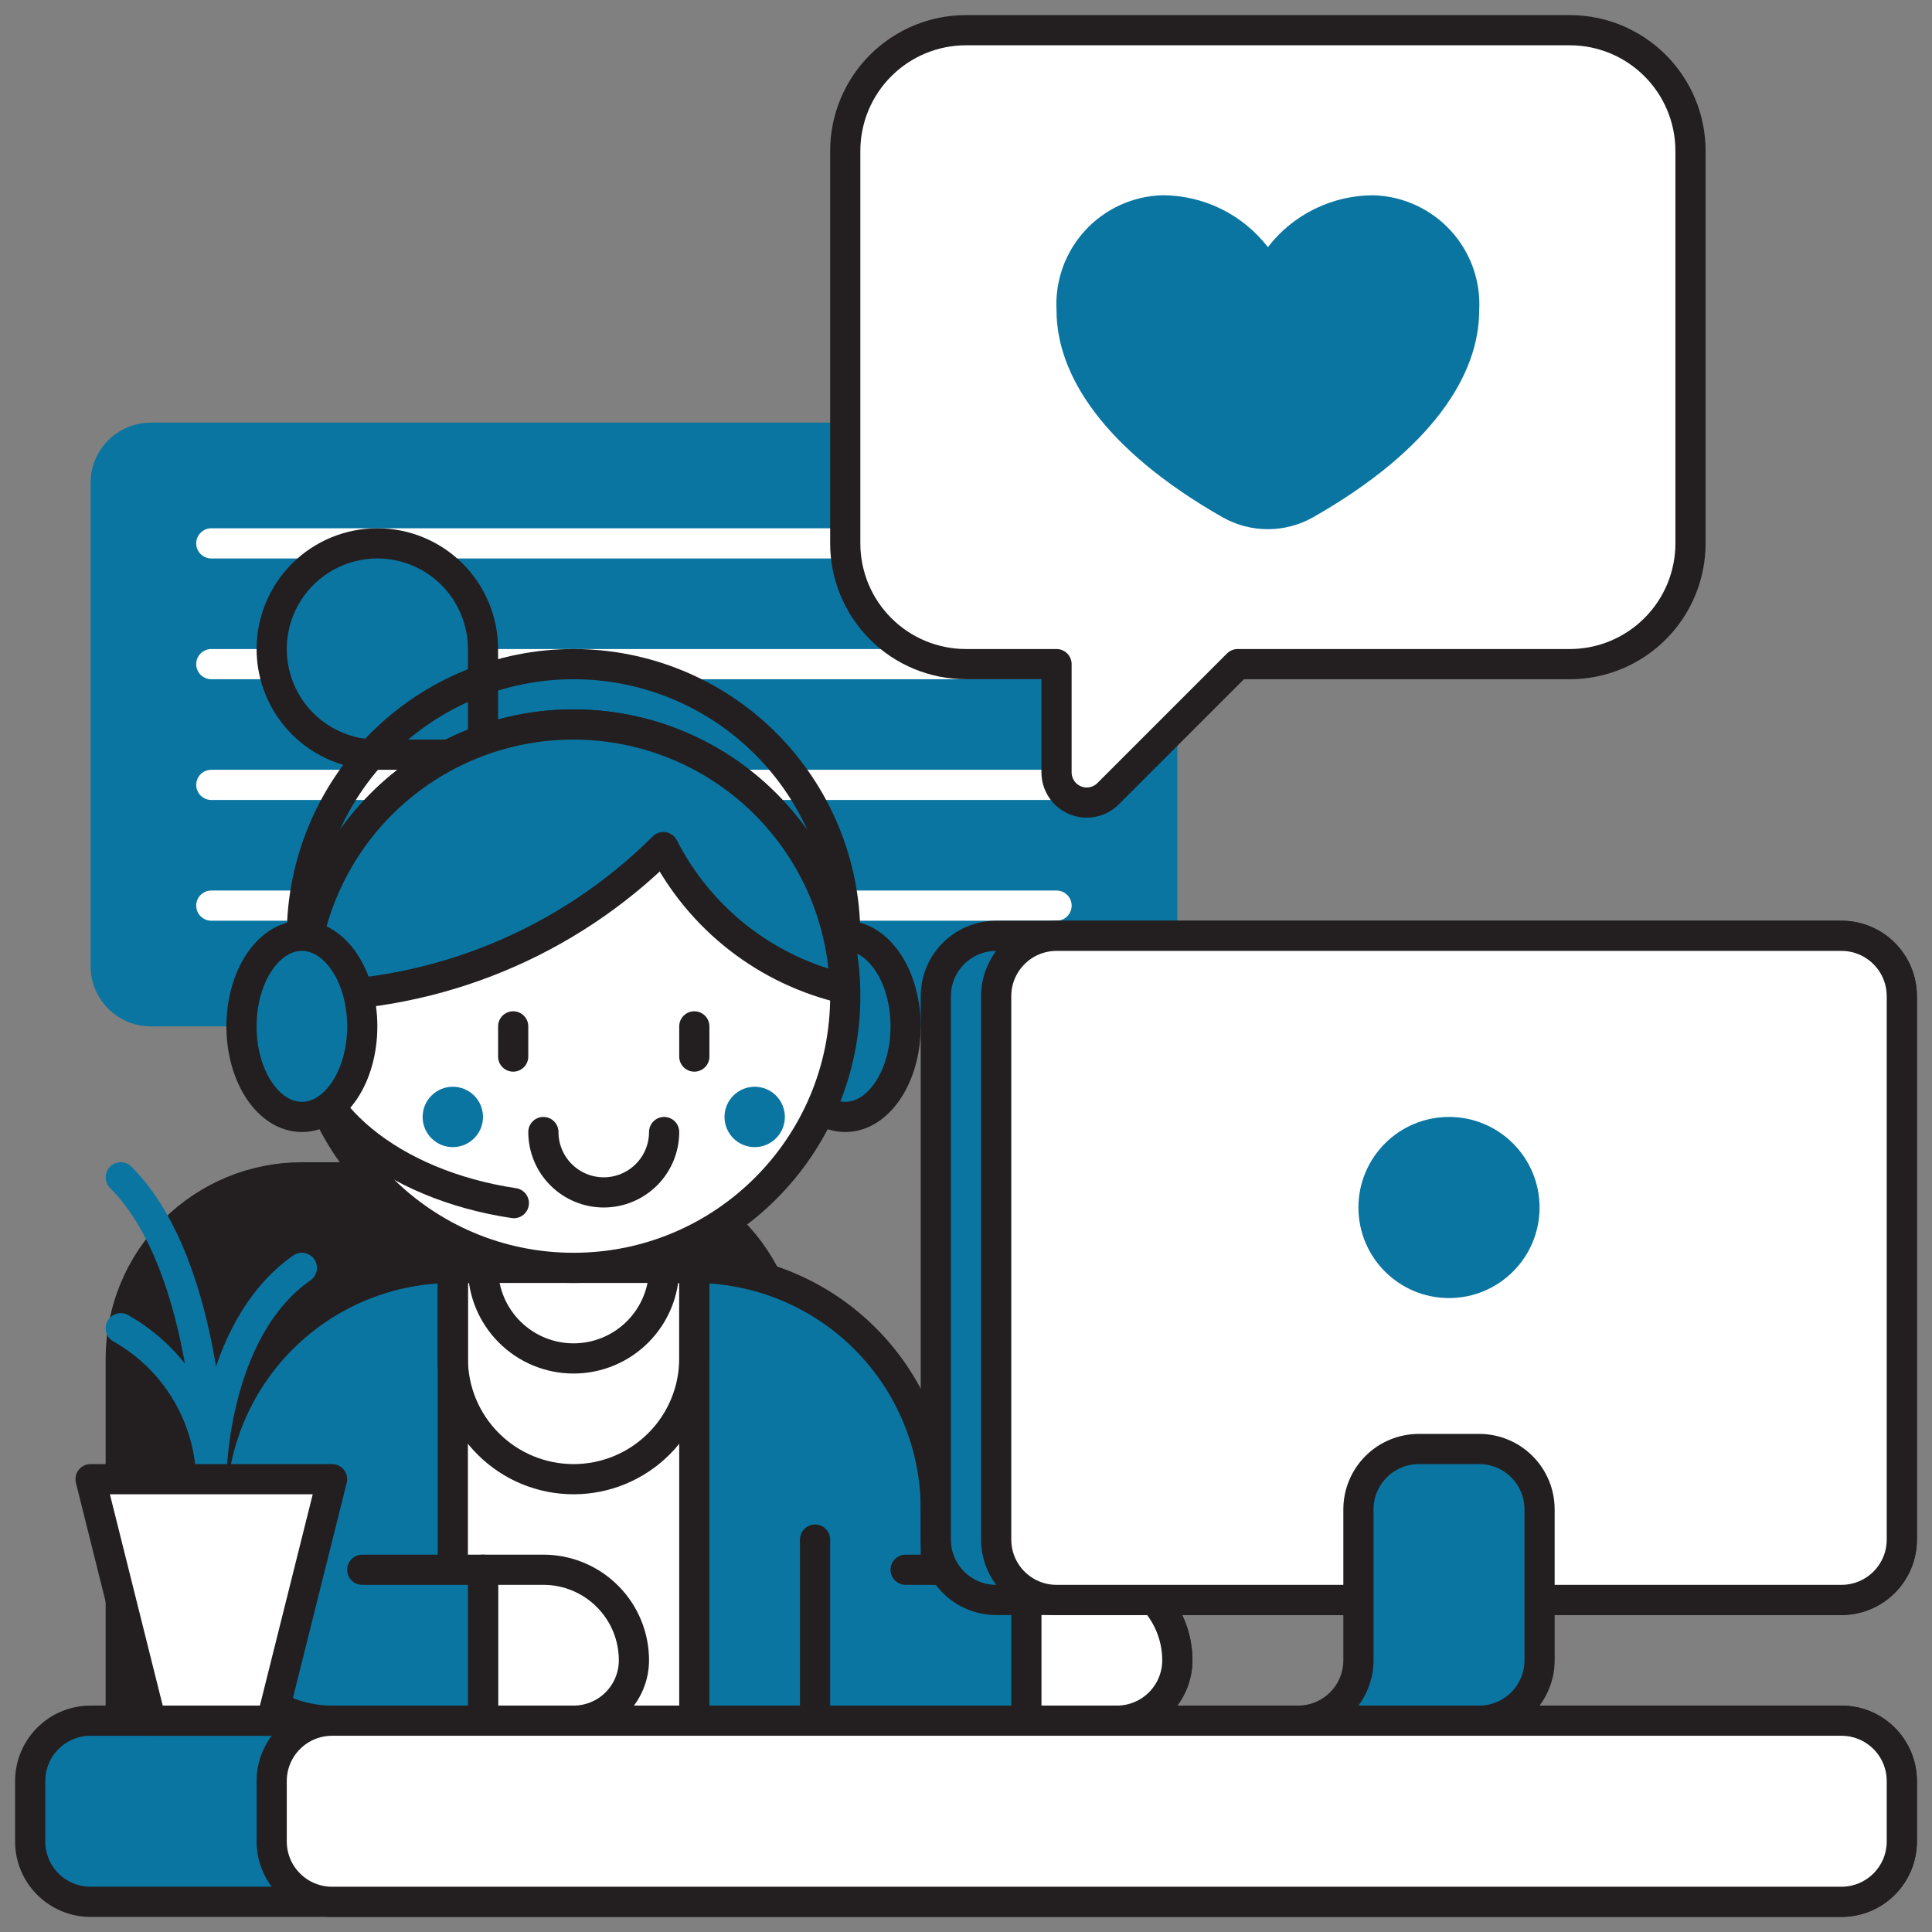
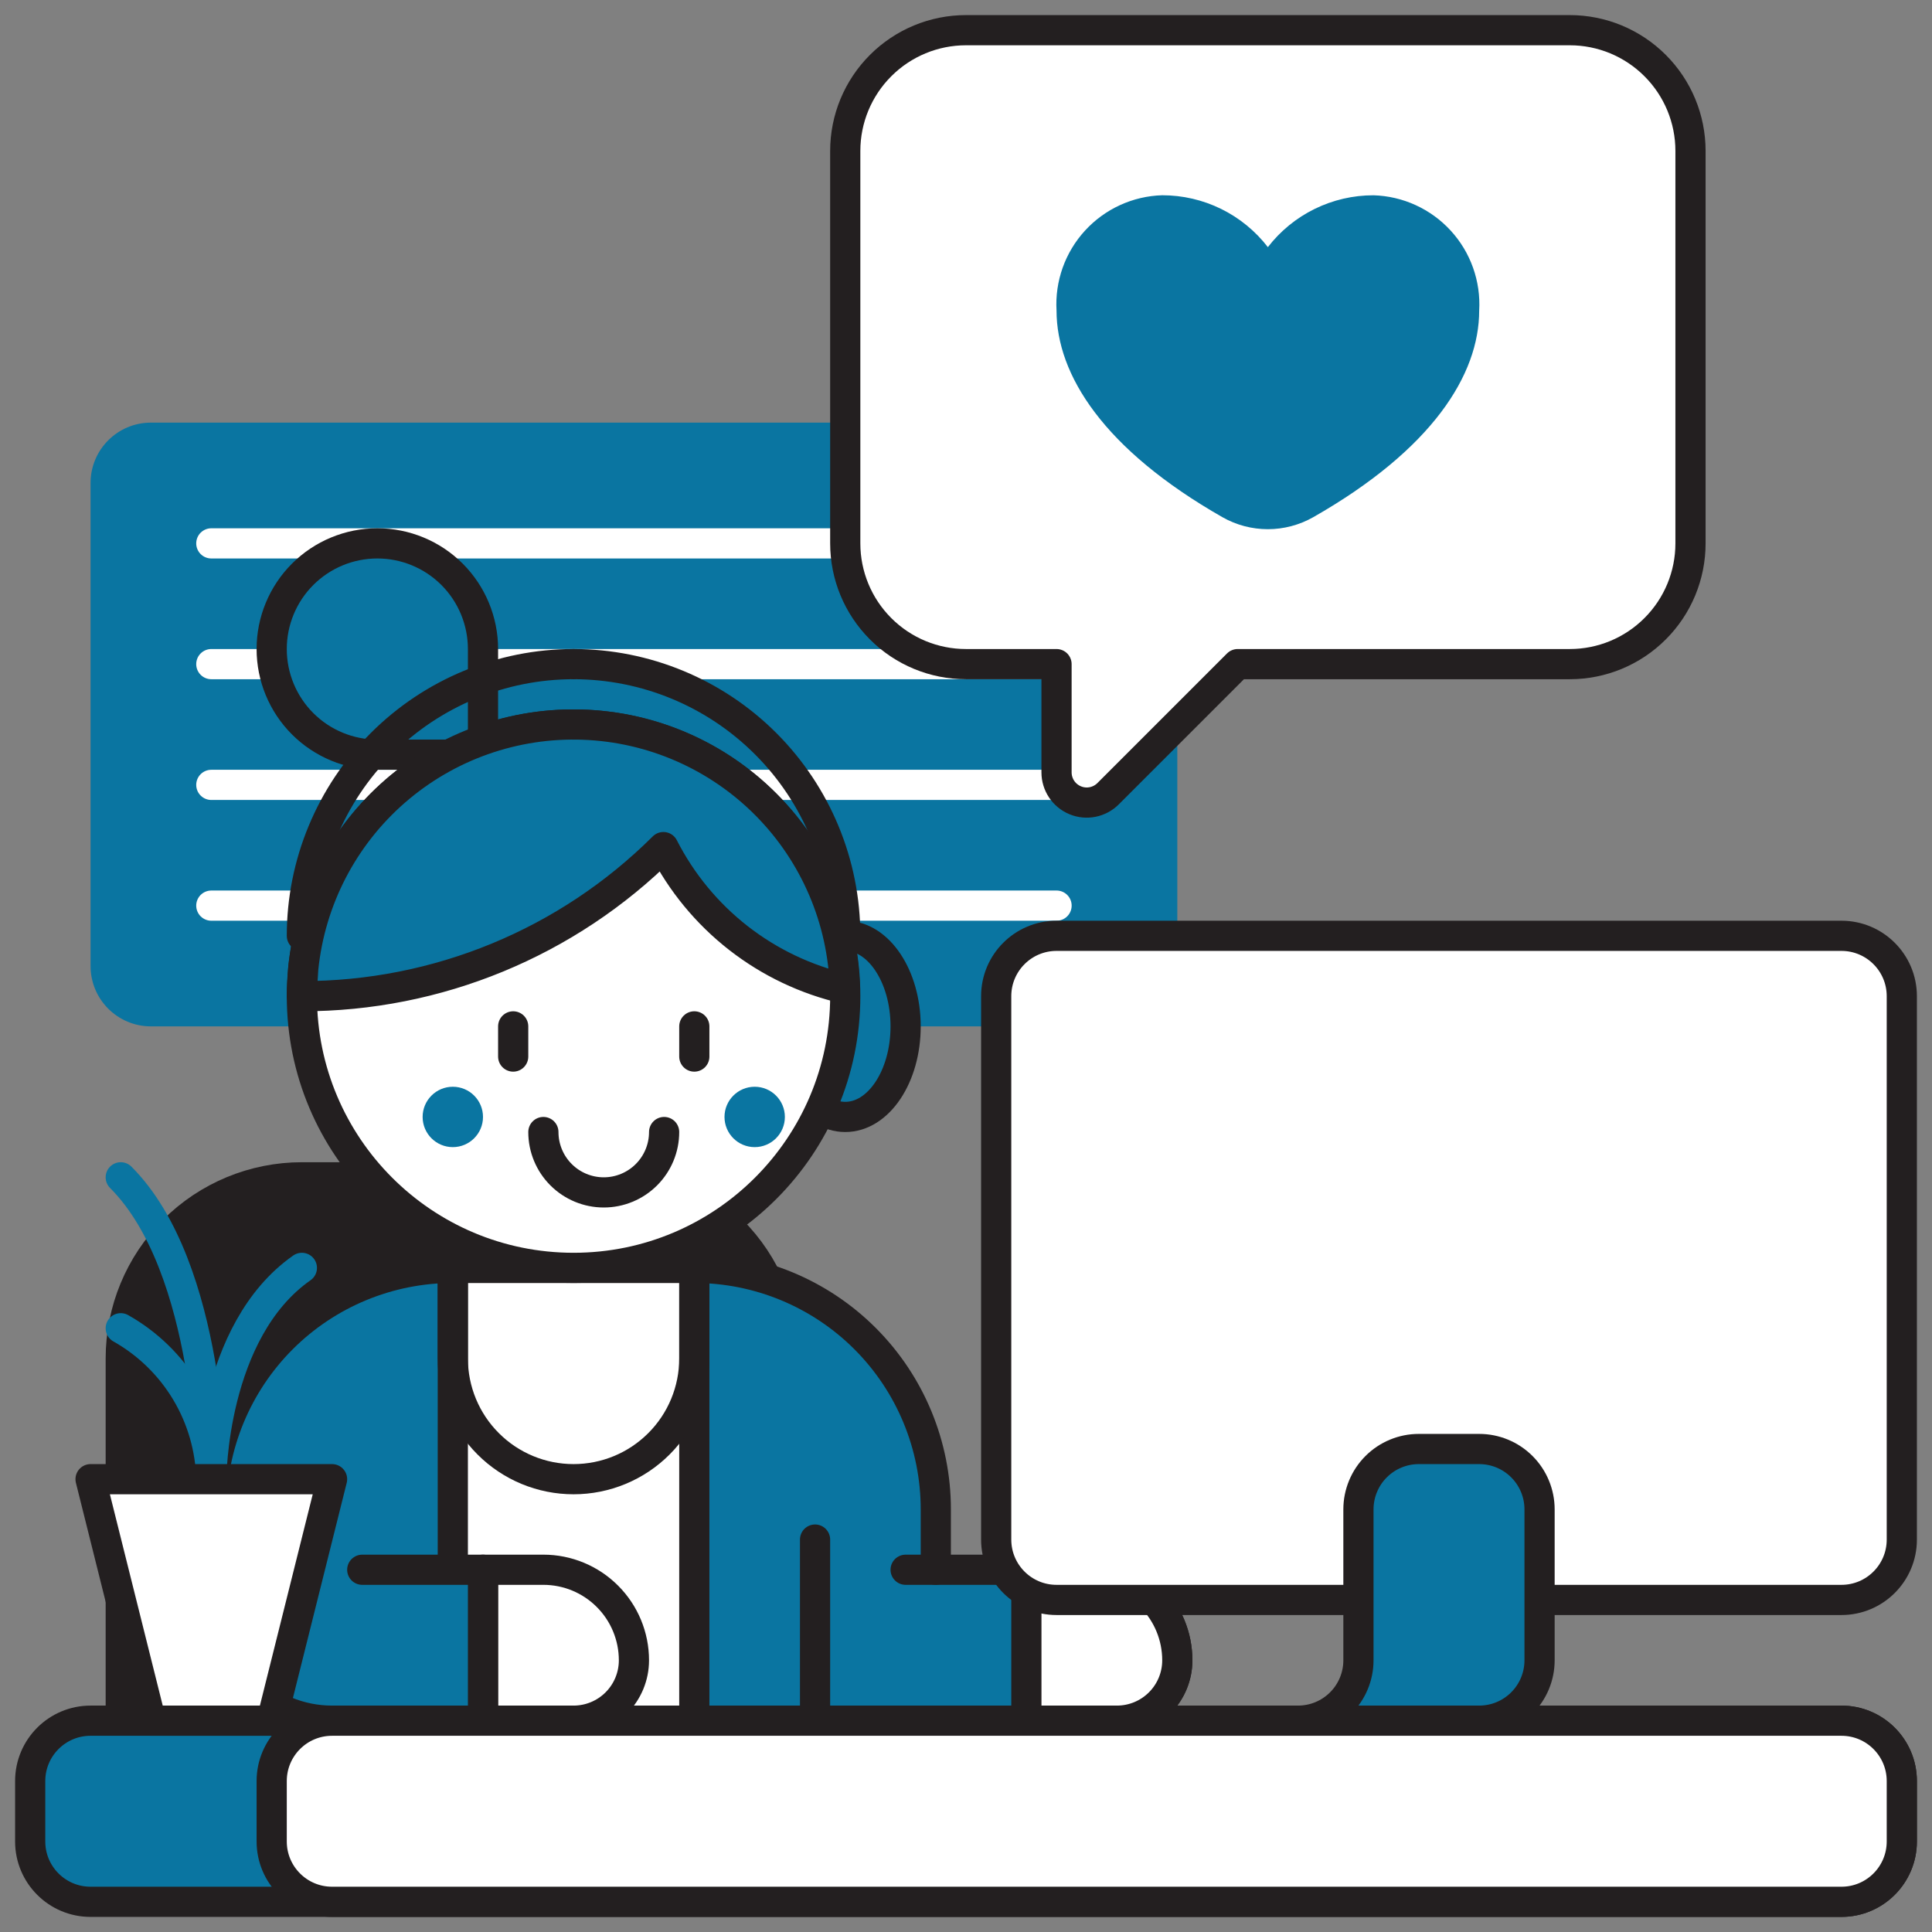
<svg xmlns="http://www.w3.org/2000/svg" fill="none" viewBox="0 0 64 64" id="Customer-Service-1--Streamline-Porto" height="64" width="64">
  <rect x="0" y="0" width="64" height="64" fill="#808080" stroke="none" />
  <desc>
    Customer Service 1 Streamline Illustration: https://streamlinehq.com
  </desc>
  <g id="Customer service 1">
    <g id="Customer service">
      <path id="Vector" fill="#0a75a1" d="M37 14H5c-1.105 0 -2 0.895 -2 2v16c0 1.105 0.895 2 2 2h32c1.105 0 2 -0.895 2 -2V16c0 -1.105 -0.895 -2 -2 -2Z" stroke-width="1" />
      <path id="Vector_2" stroke="#ffffff" stroke-linecap="round" stroke-linejoin="round" d="M7 18h28" stroke-width="1" />
      <path id="Vector_3" stroke="#ffffff" stroke-linecap="round" stroke-linejoin="round" d="M7 22h28" stroke-width="1" />
      <path id="Vector_4" stroke="#ffffff" stroke-linecap="round" stroke-linejoin="round" d="M7 26h28" stroke-width="1" />
      <path id="Vector_5" stroke="#ffffff" stroke-linecap="round" stroke-linejoin="round" d="M7 30h28" stroke-width="1" />
      <path id="Vector_6" fill="#ffffff" stroke="#231f20" stroke-linecap="round" stroke-linejoin="round" d="M52 22H41l-4.293 4.293c-0.14 0.14 -0.318 0.235 -0.512 0.274 -0.194 0.039 -0.395 0.019 -0.578 -0.057 -0.183 -0.076 -0.339 -0.204 -0.449 -0.368 -0.11 -0.165 -0.169 -0.358 -0.169 -0.556V22h-3c-1.061 0 -2.078 -0.421 -2.828 -1.172C28.421 20.078 28 19.061 28 18V5c0 -1.061 0.421 -2.078 1.172 -2.828C29.922 1.421 30.939 1 32 1h20c1.061 0 2.078 0.421 2.828 1.172C55.579 2.922 56 3.939 56 5v13c0 1.061 -0.421 2.078 -1.172 2.828C54.078 21.579 53.061 22 52 22Z" stroke-width="1" />
      <path id="Vector_7" fill="#0a75a1" d="M42 8.187c-0.413 -0.535 -0.943 -0.969 -1.55 -1.267 -0.607 -0.298 -1.274 -0.452 -1.95 -0.452 -0.483 0.014 -0.958 0.125 -1.397 0.326 -0.439 0.201 -0.833 0.488 -1.16 0.844 -0.326 0.356 -0.578 0.774 -0.74 1.228 -0.162 0.455 -0.232 0.938 -0.204 1.42 0 2.126 1.556 4.6 5.498 6.848 0.458 0.26 0.976 0.396 1.502 0.396s1.044 -0.137 1.502 -0.396C47.444 14.887 49 12.413 49 10.287c0.028 -0.482 -0.042 -0.965 -0.204 -1.42 -0.162 -0.455 -0.414 -0.873 -0.74 -1.228 -0.326 -0.356 -0.721 -0.643 -1.16 -0.844 -0.439 -0.201 -0.914 -0.312 -1.397 -0.326 -0.676 -0.001 -1.343 0.154 -1.95 0.452 -0.607 0.298 -1.137 0.731 -1.55 1.267Z" stroke-width="1" />
      <path id="Vector_8" fill="#231f20" stroke="#231f20" stroke-linecap="round" stroke-linejoin="round" d="M10 39h10c1.591 0 3.117 0.632 4.243 1.757C25.368 41.883 26 43.409 26 45v12H4V45c0 -1.591 0.632 -3.117 1.757 -4.243C6.883 39.632 8.409 39 10 39v0Z" stroke-width="1" />
      <path id="Vector_9" fill="#0a75a1" stroke="#231f20" stroke-linecap="round" stroke-linejoin="round" d="M36 52h-5v-2c0 -2.122 -0.843 -4.157 -2.343 -5.657C27.157 42.843 25.122 42 23 42h-8c-2.122 0 -4.157 0.843 -5.657 2.343C7.843 45.843 7 47.878 7 50v3c0 1.061 0.421 2.078 1.172 2.828C8.922 56.579 9.939 57 11 57h26c0.53 0 1.039 -0.211 1.414 -0.586S39 55.53 39 55c0 -0.796 -0.316 -1.559 -0.879 -2.121C37.559 52.316 36.796 52 36 52Z" stroke-width="1" />
      <path id="Vector_10" fill="#ffffff" stroke="#231f20" stroke-linecap="round" stroke-linejoin="round" d="M23 42h-8v15h8V42Z" stroke-width="1" />
      <path id="Vector_11" stroke="#231f20" stroke-linecap="round" stroke-linejoin="round" d="M15 42h8v3c0 1.061 -0.421 2.078 -1.172 2.828C21.078 48.579 20.061 49 19 49c-1.061 0 -2.078 -0.421 -2.828 -1.172C15.421 47.078 15 46.061 15 45v-3Z" stroke-width="1" />
      <path id="Vector_12" stroke="#231f20" stroke-linecap="round" stroke-linejoin="round" d="M27 51v6h4" stroke-width="1" />
      <path id="Vector_13" stroke="#231f20" stroke-linecap="round" stroke-linejoin="round" d="M28 31c0 -2.387 -0.948 -4.676 -2.636 -6.364C23.676 22.948 21.387 22 19 22" stroke-width="1" />
-       <path id="Vector_14" fill="#ffffff" stroke="#231f20" stroke-linecap="round" stroke-linejoin="round" d="M16 42c0 0.796 0.316 1.559 0.879 2.121C17.441 44.684 18.204 45 19 45c0.796 0 1.559 -0.316 2.121 -0.879C21.684 43.559 22 42.796 22 42h-6Z" stroke-width="1" />
      <path id="Vector_15" fill="#0a75a1" stroke="#231f20" stroke-linecap="round" stroke-linejoin="round" d="M28 37c1.105 0 2 -1.343 2 -3s-0.895 -3 -2 -3 -2 1.343 -2 3 0.895 3 2 3Z" stroke-width="1" />
      <path id="Vector_16" fill="#ffffff" stroke="#231f20" stroke-linecap="round" stroke-linejoin="round" d="M19 42c4.971 0 9 -4.029 9 -9s-4.029 -9 -9 -9 -9 4.029 -9 9 4.029 9 9 9Z" stroke-width="1" />
      <path id="Vector_17" fill="#0a75a1" d="M15 38c0.552 0 1 -0.448 1 -1s-0.448 -1 -1 -1 -1 0.448 -1 1 0.448 1 1 1Z" stroke-width="1" />
      <path id="Vector_18" fill="#0a75a1" stroke="#231f20" stroke-linecap="round" stroke-linejoin="round" d="M12.5 18c0.928 0 1.819 0.369 2.475 1.025C15.631 19.681 16 20.572 16 21.5V25h-3.5c-0.928 0 -1.819 -0.369 -2.475 -1.025C9.369 23.319 9 22.428 9 21.5c0 -0.928 0.369 -1.819 1.025 -2.475C10.681 18.369 11.572 18 12.5 18v0Z" stroke-width="1" />
      <path id="Vector_19" fill="#0a75a1" d="M25 38c0.552 0 1 -0.448 1 -1s-0.448 -1 -1 -1 -1 0.448 -1 1 0.448 1 1 1Z" stroke-width="1" />
      <path id="Vector_20" fill="#0a75a1" stroke="#231f20" stroke-linecap="round" stroke-linejoin="round" d="M27.987 32.751c-0.062 -2.284 -0.991 -4.46 -2.599 -6.084 -1.608 -1.624 -3.773 -2.576 -6.057 -2.661 -2.284 -0.086 -4.514 0.701 -6.239 2.201 -1.725 1.499 -2.814 3.599 -3.046 5.872C10.03 32.386 10 32.689 10 33c4.489 0.005 8.796 -1.771 11.976 -4.939 0.598 1.174 1.446 2.202 2.485 3.013 1.039 0.81 2.243 1.383 3.526 1.677v0Z" stroke-width="1" />
      <path id="Vector_21" stroke="#231f20" stroke-linecap="round" stroke-linejoin="round" d="M18 37.5c0 0.53 0.211 1.039 0.586 1.414S19.47 39.5 20 39.5c0.53 0 1.039 -0.211 1.414 -0.586S22 38.03 22 37.5" stroke-width="1" />
      <path id="Vector_22" stroke="#231f20" stroke-linecap="round" stroke-linejoin="round" d="M17 34v1" stroke-width="1" />
      <path id="Vector_23" stroke="#231f20" stroke-linecap="round" stroke-linejoin="round" d="M23 34v1" stroke-width="1" />
      <path id="Vector_24" fill="#ffffff" stroke="#231f20" stroke-linecap="round" stroke-linejoin="round" d="M21 55c0 -0.796 -0.316 -1.559 -0.879 -2.121C19.559 52.316 18.796 52 18 52h-2v5h3c0.53 0 1.039 -0.211 1.414 -0.586S21 55.53 21 55Z" stroke-width="1" />
      <g id="Vector_25">
        <path fill="#0a75a1" d="M12 52h4v5h-5" stroke-width="1" />
        <path stroke="#231f20" stroke-linecap="round" stroke-linejoin="round" d="M12 52h4v5h-5" stroke-width="1" />
      </g>
      <path id="Vector_26" fill="#ffffff" stroke="#231f20" stroke-linecap="round" stroke-linejoin="round" d="M39 55c0 -0.796 -0.316 -1.559 -0.879 -2.121C37.559 52.316 36.796 52 36 52h-2v5h3c0.53 0 1.039 -0.211 1.414 -0.586S39 55.53 39 55Z" stroke-width="1" />
-       <path id="Vector_27" fill="#0a75a1" stroke="#231f20" stroke-linecap="round" stroke-linejoin="round" d="M61 31H33c-1.105 0 -2 0.895 -2 2v18c0 1.105 0.895 2 2 2h28c1.105 0 2 -0.895 2 -2V33c0 -1.105 -0.895 -2 -2 -2Z" stroke-width="1" />
      <path id="Vector_28" fill="#ffffff" stroke="#231f20" stroke-linecap="round" stroke-linejoin="round" d="M61 31H35c-1.105 0 -2 0.895 -2 2v18c0 1.105 0.895 2 2 2h26c1.105 0 2 -0.895 2 -2V33c0 -1.105 -0.895 -2 -2 -2Z" stroke-width="1" />
      <path id="Vector_29" fill="#0a75a1" stroke="#231f20" stroke-linecap="round" stroke-linejoin="round" d="M51 55c0 0.53 -0.211 1.039 -0.586 1.414S49.53 57 49 57h-6c0.53 0 1.039 -0.211 1.414 -0.586S45 55.53 45 55v-5c0 -0.53 0.211 -1.039 0.586 -1.414S46.47 48 47 48h2c0.53 0 1.039 0.211 1.414 0.586S51 49.47 51 50v5Z" stroke-width="1" />
-       <path id="Vector_30" fill="#0a75a1" d="M48 43c1.657 0 3 -1.343 3 -3s-1.343 -3 -3 -3 -3 1.343 -3 3 1.343 3 3 3Z" stroke-width="1" />
      <path id="Vector_31" fill="#0a75a1" stroke="#231f20" stroke-linecap="round" stroke-linejoin="round" d="M61 57H3c-1.105 0 -2 0.895 -2 2v2c0 1.105 0.895 2 2 2h58c1.105 0 2 -0.895 2 -2v-2c0 -1.105 -0.895 -2 -2 -2Z" stroke-width="1" />
      <path id="Vector_32" fill="#ffffff" stroke="#231f20" stroke-linecap="round" stroke-linejoin="round" d="M61 57H11c-1.105 0 -2 0.895 -2 2v2c0 1.105 0.895 2 2 2h50c1.105 0 2 -0.895 2 -2v-2c0 -1.105 -0.895 -2 -2 -2Z" stroke-width="1" />
      <path id="Vector_33" stroke="#0a75a1" stroke-linecap="round" stroke-linejoin="round" d="M7 49s0 -7 -3 -10" stroke-width="1" />
      <path id="Vector_34" stroke="#0a75a1" stroke-linecap="round" stroke-linejoin="round" d="M7 49s0 -4.9 3 -7" stroke-width="1" />
      <path id="Vector_35" stroke="#0a75a1" stroke-linecap="round" stroke-linejoin="round" d="M7 49c-0.023 -1.022 -0.312 -2.02 -0.838 -2.897C5.636 45.226 4.891 44.502 4 44" stroke-width="1" />
      <path id="Vector_36" fill="#ffffff" stroke="#231f20" stroke-linecap="round" stroke-linejoin="round" d="M9 57H5l-2 -8h8l-2 8Z" stroke-width="1" />
      <path id="Vector_37" stroke="#231f20" stroke-linecap="round" stroke-linejoin="round" d="M19 22c-2.387 0 -4.676 0.948 -6.364 2.636C10.948 26.324 10 28.613 10 31" stroke-width="1" />
-       <path id="Vector_38" stroke="#231f20" stroke-linecap="round" stroke-linejoin="round" d="M10 34c0 2.861 3.003 5.254 7.022 5.855" stroke-width="1" />
-       <path id="Vector_39" fill="#0a75a1" stroke="#231f20" stroke-linecap="round" stroke-linejoin="round" d="M10 37c1.105 0 2 -1.343 2 -3s-0.895 -3 -2 -3c-1.105 0 -2 1.343 -2 3s0.895 3 2 3Z" stroke-width="1" />
      <path id="Vector_40" stroke="#231f20" stroke-linecap="round" stroke-linejoin="round" d="M31 52h-1" stroke-width="1" />
    </g>
  </g>
</svg>